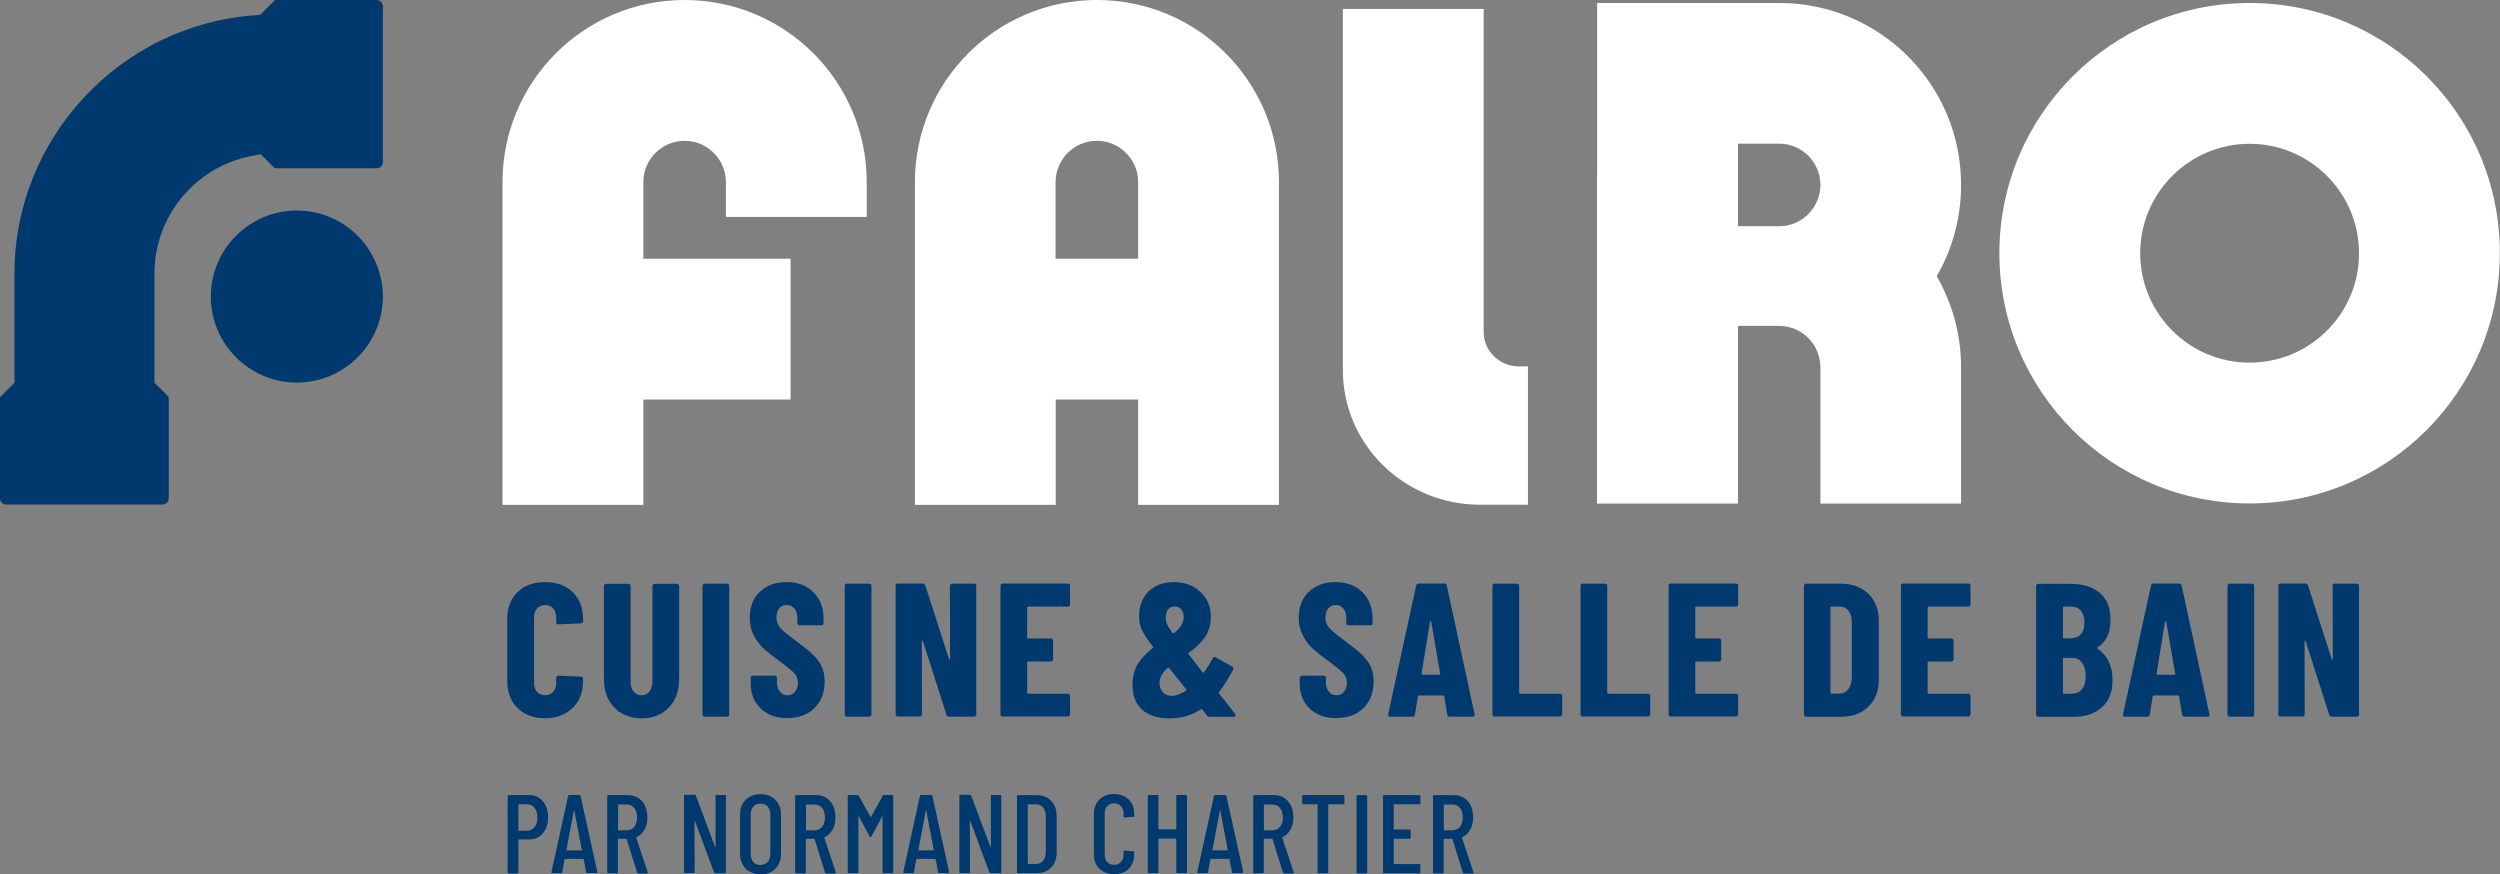
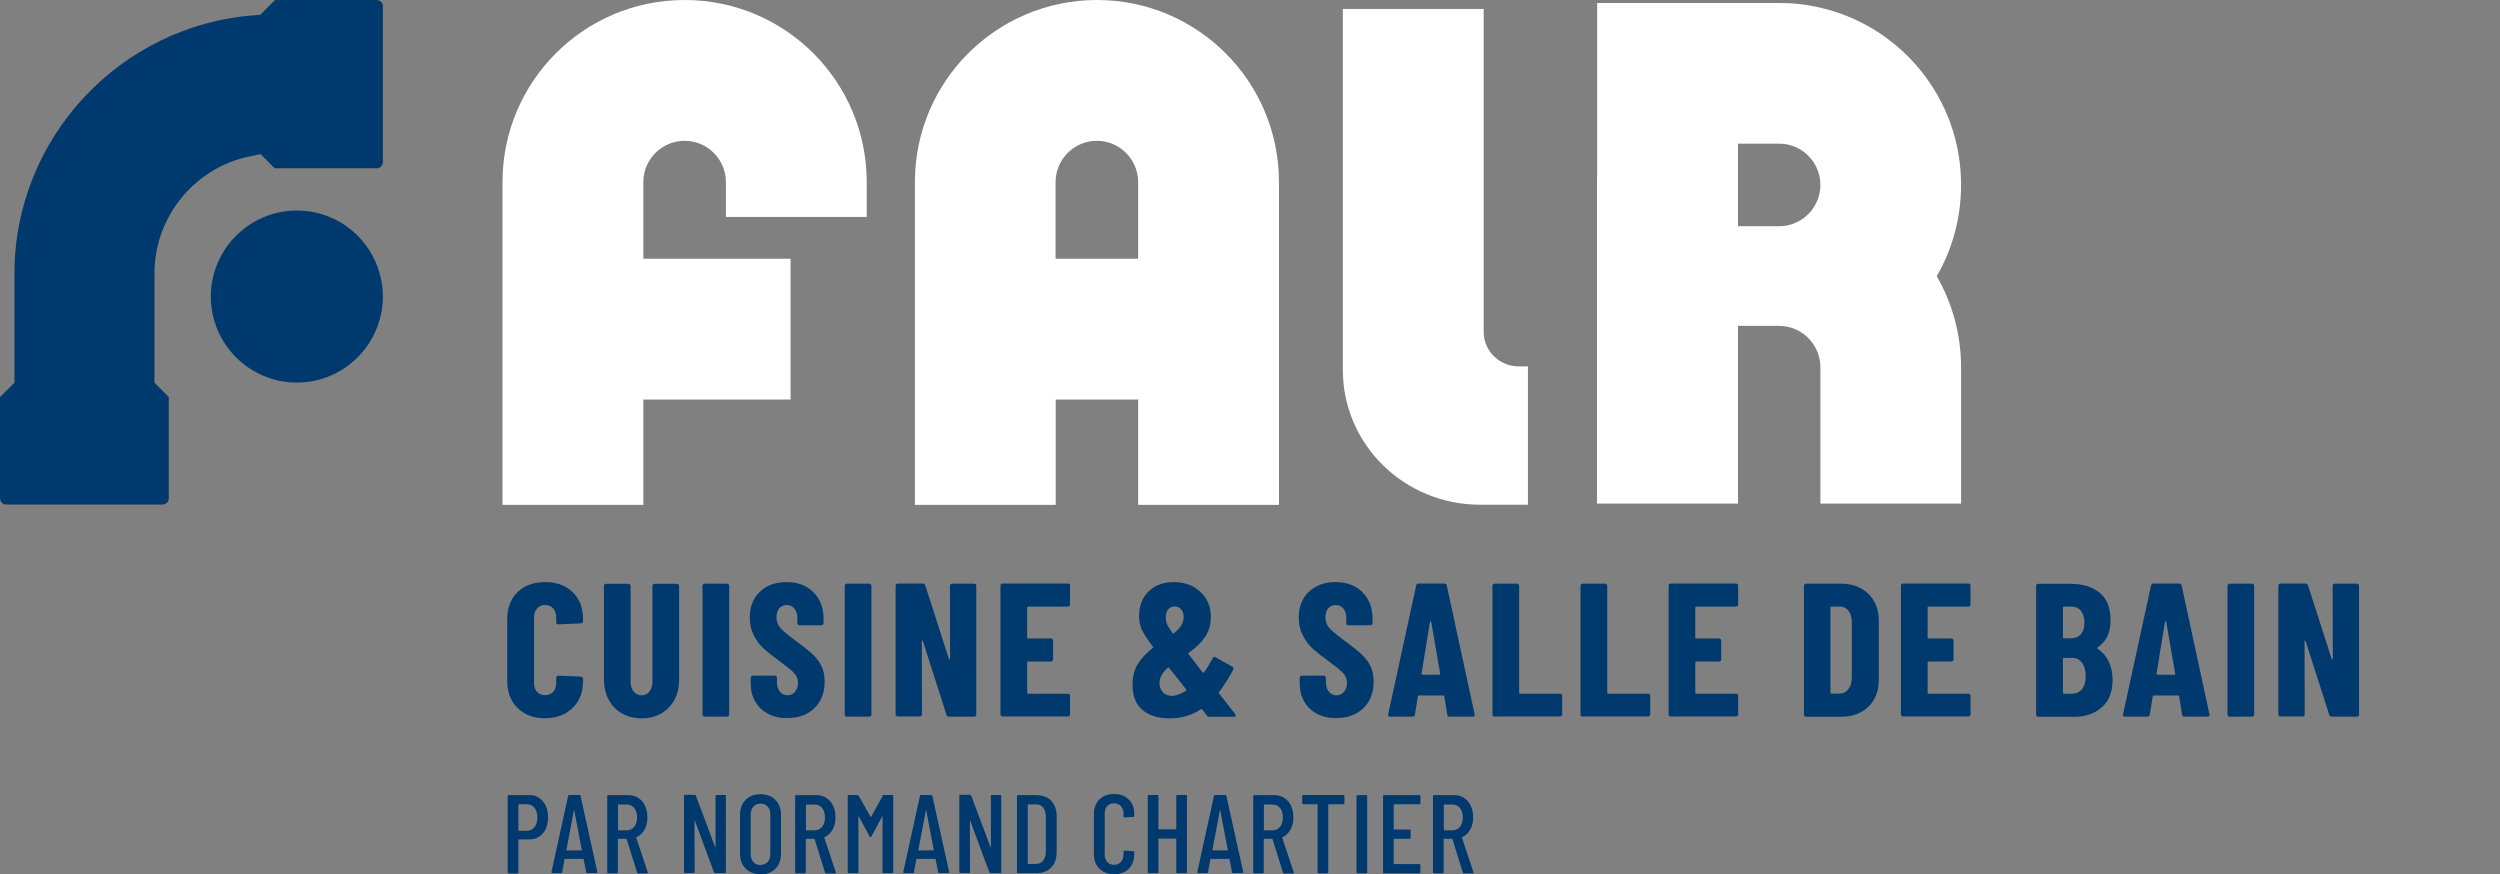
<svg xmlns="http://www.w3.org/2000/svg" version="1.1" id="Calque_1" x="0px" y="0px" viewBox="0 0 1592.5 556.8" style="enable-background:new 0 0 1592.5 556.8;" xml:space="preserve">
  <rect x="0" y="0" width="1592.5" height="556.8" fill="#808080" stroke="none" />
  <style type="text/css">
	.st0{fill:#00396D;}
	.st1{fill:#FFFFFF;}
</style>
  <g>
    <g>
      <path class="st0" d="M329.7,451c-4.4-4.3-6.6-10.1-6.6-17.4v-39.2c0-7.2,2.2-12.9,6.6-17.2c4.4-4.3,10.2-6.4,17.5-6.4    s13.2,2.1,17.6,6.4s6.6,10,6.6,17.2v1.3c0,0.4-0.1,0.7-0.4,1s-0.6,0.4-1,0.4l-14.2,0.6c-1,0-1.5-0.4-1.5-1.3v-3.1    c0-2.3-0.6-4.2-1.9-5.7s-3-2.2-5.2-2.2c-2.1,0-3.8,0.7-5.1,2.2c-1.3,1.5-1.9,3.4-1.9,5.7v41.8c0,2.3,0.6,4.2,1.9,5.6    s3,2.1,5.1,2.1c2.2,0,3.9-0.7,5.2-2.1c1.3-1.4,1.9-3.3,1.9-5.6v-3.3c0-0.4,0.1-0.7,0.4-1s0.6-0.4,1-0.4L370,431    c0.4,0,0.7,0.1,1,0.4s0.4,0.6,0.4,1v1.2c0,7.3-2.2,13.1-6.7,17.4c-4.4,4.3-10.3,6.5-17.6,6.5C340,457.5,334.1,455.4,329.7,451z" />
      <path class="st0" d="M391.3,450.7c-4.4-4.6-6.6-10.6-6.6-18.2v-59.2c0-0.4,0.1-0.7,0.4-1s0.6-0.4,1-0.4h14.2c0.4,0,0.7,0.1,1,0.4    s0.4,0.6,0.4,1v60.9c0,2.6,0.6,4.7,1.9,6.3c1.3,1.6,3,2.4,5.1,2.4s3.8-0.8,5-2.4s1.9-3.7,1.9-6.3v-60.9c0-0.4,0.1-0.7,0.4-1    s0.6-0.4,1-0.4h14.2c0.4,0,0.7,0.1,1,0.4s0.4,0.6,0.4,1v59.2c0,7.6-2.2,13.7-6.6,18.2c-4.4,4.6-10.2,6.9-17.4,6.9    C401.5,457.5,395.7,455.2,391.3,450.7z" />
      <path class="st0" d="M447.9,456.1c-0.3-0.3-0.4-0.6-0.4-1v-81.9c0-0.4,0.1-0.7,0.4-1s0.6-0.4,1-0.4h14.2c0.4,0,0.7,0.1,1,0.4    s0.4,0.6,0.4,1v81.9c0,0.4-0.1,0.7-0.4,1s-0.6,0.4-1,0.4H449C448.6,456.6,448.2,456.4,447.9,456.1z" />
      <path class="st0" d="M489.3,454.7c-3.6-1.9-6.3-4.5-8.2-7.8c-1.9-3.3-2.9-7.2-2.9-11.6v-3.5c0-0.4,0.1-0.7,0.4-1s0.6-0.4,1-0.4    h13.9c0.4,0,0.7,0.1,1,0.4s0.4,0.6,0.4,1v2.7c0,2.5,0.6,4.5,1.9,6.1c1.3,1.5,2.9,2.3,4.8,2.3s3.6-0.7,4.8-2.2    c1.3-1.5,1.9-3.4,1.9-5.7c0-2.4-0.8-4.5-2.4-6.2s-4.8-4.3-9.4-7.7c-4-2.9-7.3-5.5-9.8-7.7c-2.5-2.3-4.6-5-6.4-8.4    s-2.7-7.1-2.7-11.5c0-6.9,2.1-12.4,6.4-16.5s9.9-6.2,17-6.2s12.8,2.1,17.1,6.4s6.5,9.9,6.5,16.8v2.9c0,0.4-0.1,0.8-0.4,1    c-0.3,0.3-0.6,0.4-1,0.4h-13.9c-0.4,0-0.7-0.1-1-0.4s-0.4-0.6-0.4-1v-3.3c0-2.5-0.6-4.5-1.9-6s-2.9-2.2-4.9-2.2    c-1.9,0-3.5,0.7-4.7,2.1s-1.8,3.4-1.8,5.9c0,2.4,0.8,4.6,2.3,6.4s4.6,4.4,9.1,7.7c5,3.7,8.8,6.7,11.3,9s4.5,4.8,5.9,7.6    c1.4,2.8,2.1,6.1,2.1,10c0,7.1-2.2,12.8-6.5,17c-4.4,4.2-10.1,6.3-17.2,6.3C497,457.5,492.8,456.6,489.3,454.7z" />
      <path class="st0" d="M538.5,456.1c-0.3-0.3-0.4-0.6-0.4-1v-81.9c0-0.4,0.1-0.7,0.4-1c0.3-0.3,0.6-0.4,1-0.4h14.2    c0.4,0,0.7,0.1,1,0.4s0.4,0.6,0.4,1v81.9c0,0.4-0.1,0.7-0.4,1c-0.3,0.3-0.6,0.4-1,0.4h-14.2C539.1,456.6,538.8,456.4,538.5,456.1z    " />
      <path class="st0" d="M605.5,372.2c0.3-0.3,0.6-0.4,1-0.4h14c0.4,0,0.7,0.1,1,0.4s0.4,0.6,0.4,1v81.9c0,0.4-0.1,0.7-0.4,1    c-0.3,0.3-0.6,0.4-1,0.4h-16c-0.8,0-1.3-0.4-1.6-1.2l-15-46.9c-0.1-0.2-0.2-0.3-0.4-0.3s-0.3,0.2-0.3,0.4l0.1,46.5    c0,0.4-0.1,0.7-0.4,1c-0.3,0.3-0.6,0.4-1,0.4h-14c-0.4,0-0.7-0.1-1-0.4s-0.4-0.6-0.4-1v-81.9c0-0.4,0.1-0.7,0.4-1    c0.3-0.3,0.6-0.4,1-0.4h15.9c0.8,0,1.3,0.4,1.6,1.2l15.1,46.9c0.1,0.2,0.2,0.3,0.4,0.3s0.3-0.2,0.3-0.4l-0.1-46.5    C605.1,372.8,605.2,372.5,605.5,372.2z" />
      <path class="st0" d="M681.2,386c-0.3,0.3-0.6,0.4-1,0.4h-25.3c-0.4,0-0.6,0.2-0.6,0.6v19.1c0,0.4,0.2,0.6,0.6,0.6h14.5    c0.4,0,0.7,0.1,1,0.4s0.4,0.6,0.4,1V420c0,0.4-0.1,0.8-0.4,1c-0.3,0.3-0.6,0.4-1,0.4h-14.5c-0.4,0-0.6,0.2-0.6,0.6v19.3    c0,0.4,0.2,0.6,0.6,0.6h25.3c0.4,0,0.7,0.1,1,0.4s0.4,0.6,0.4,1V455c0,0.4-0.1,0.7-0.4,1c-0.3,0.3-0.6,0.4-1,0.4h-41.5    c-0.4,0-0.7-0.1-1-0.4s-0.4-0.6-0.4-1v-81.9c0-0.4,0.1-0.7,0.4-1c0.3-0.3,0.6-0.4,1-0.4h41.5c0.4,0,0.7,0.1,1,0.4s0.4,0.6,0.4,1    V385C681.6,385.4,681.5,385.7,681.2,386z" />
      <path class="st0" d="M787.1,455.7c0,0.6-0.4,0.9-1.2,0.9h-15.4c-0.7,0-1.3-0.3-1.8-0.9l-2.9-3.8c-0.2-0.2-0.5-0.3-0.8-0.1    c-5.9,3.9-12.6,5.8-20,5.8s-13.1-1.8-17.3-5.4s-6.3-9-6.3-16c0-5.2,1.2-9.7,3.4-13.3c2.3-3.6,5.5-7,9.5-10.1    c0.3-0.2,0.4-0.5,0.1-0.8c-3.7-5-6.1-8.7-7.2-11.2c-1.1-2.5-1.6-5.2-1.6-8.2c0-6.6,2-11.9,6.1-15.9s9.5-5.9,16.2-5.9    c4.4,0,8.4,0.9,12,2.8c3.5,1.9,6.3,4.5,8.4,7.8c2,3.4,3,7.2,3,11.6c0,5-1.3,9.3-3.8,12.9s-5.9,6.9-10.3,10    c-0.4,0.2-0.4,0.5-0.1,0.8l3.3,4.2l3.8,5l1.9,2.4c0.3,0.3,0.6,0.3,0.8,0c1.8-2.3,3.6-5.3,5.6-9c0.4-0.9,1-1.1,1.9-0.6l10.5,5.9    c0.8,0.5,1,1.2,0.6,2.1c-2.9,5.4-5.9,10.1-9,14.2c-0.2,0.2-0.2,0.5,0,0.8l10.2,13C787,455.1,787.1,455.4,787.1,455.7z M755.5,440    c0.3-0.3,0.4-0.6,0.1-0.8l-3.4-4.4l-7.5-9.3c-0.2-0.3-0.5-0.4-0.8-0.1c-3.6,3.1-5.3,6.3-5.3,9.6c0,2.3,0.7,4.3,2.1,5.9    c1.4,1.6,3.5,2.4,6.1,2.4C749.2,443.1,752.1,442.1,755.5,440z M744.1,388.2c-1,1.3-1.5,2.9-1.5,5c0,1.5,0.2,2.8,0.7,4.1    c0.5,1.3,1.7,3.3,3.6,6c0.2,0.2,0.5,0.3,0.8,0.1c4.2-3.2,6.3-6.7,6.3-10.3c0-2-0.5-3.7-1.6-4.9c-1.1-1.3-2.5-1.9-4.2-1.9    C746.5,386.3,745.2,386.9,744.1,388.2z" />
      <path class="st0" d="M839,454.7c-3.6-1.9-6.3-4.5-8.2-7.8s-2.9-7.2-2.9-11.6v-3.5c0-0.4,0.1-0.7,0.4-1c0.3-0.3,0.6-0.4,1-0.4h13.9    c0.4,0,0.7,0.1,1,0.4s0.4,0.6,0.4,1v2.7c0,2.5,0.6,4.5,1.9,6.1c1.3,1.5,2.9,2.3,4.8,2.3c1.9,0,3.6-0.7,4.8-2.2    c1.3-1.5,1.9-3.4,1.9-5.7c0-2.4-0.8-4.5-2.4-6.2c-1.6-1.7-4.8-4.3-9.4-7.7c-4-2.9-7.3-5.5-9.8-7.7c-2.5-2.3-4.6-5-6.4-8.4    s-2.7-7.1-2.7-11.5c0-6.9,2.1-12.4,6.4-16.5c4.3-4.1,9.9-6.2,17-6.2s12.8,2.1,17.1,6.4s6.5,9.9,6.5,16.8v2.9c0,0.4-0.1,0.8-0.4,1    c-0.3,0.3-0.6,0.4-1,0.4H859c-0.4,0-0.7-0.1-1-0.4s-0.4-0.6-0.4-1v-3.3c0-2.5-0.6-4.5-1.9-6c-1.3-1.5-2.9-2.2-4.9-2.2    c-1.9,0-3.5,0.7-4.7,2.1s-1.8,3.4-1.8,5.9c0,2.4,0.8,4.6,2.3,6.4s4.6,4.4,9.1,7.7c5,3.7,8.8,6.7,11.3,9s4.5,4.8,5.9,7.6    c1.4,2.8,2.1,6.1,2.1,10c0,7.1-2.2,12.8-6.5,17c-4.4,4.2-10.1,6.3-17.2,6.3C846.7,457.5,842.6,456.6,839,454.7z" />
      <path class="st0" d="M921.9,455.2l-1.9-11.6c0-0.4-0.2-0.6-0.7-0.6h-15.4c-0.5,0-0.7,0.2-0.7,0.6l-1.9,11.6    c-0.1,0.9-0.6,1.3-1.6,1.3h-14.2c-1.1,0-1.5-0.5-1.2-1.6l17.8-81.9c0.2-0.9,0.7-1.3,1.6-1.3H920c0.9,0,1.4,0.4,1.6,1.3l17.7,81.9    l0.1,0.5c0,0.7-0.4,1.1-1.3,1.1h-14.5C922.5,456.6,921.9,456.1,921.9,455.2z M906,429.8h10.9c0.4,0,0.6-0.2,0.5-0.6l-5.7-33.1    c-0.1-0.2-0.2-0.4-0.4-0.4s-0.3,0.1-0.4,0.4l-5.4,33.1C905.5,429.6,905.7,429.8,906,429.8z" />
      <path class="st0" d="M951.1,456.1c-0.3-0.3-0.4-0.6-0.4-1v-81.9c0-0.4,0.1-0.7,0.4-1c0.3-0.3,0.6-0.4,1-0.4h14.2    c0.4,0,0.7,0.1,1,0.4s0.4,0.6,0.4,1v68.1c0,0.4,0.2,0.6,0.6,0.6h25.4c0.4,0,0.7,0.1,1,0.4s0.4,0.6,0.4,1V455c0,0.4-0.1,0.7-0.4,1    c-0.3,0.3-0.6,0.4-1,0.4H952C951.7,456.6,951.4,456.4,951.1,456.1z" />
      <path class="st0" d="M1007.2,456.1c-0.3-0.3-0.4-0.6-0.4-1v-81.9c0-0.4,0.1-0.7,0.4-1c0.3-0.3,0.6-0.4,1-0.4h14.2    c0.4,0,0.7,0.1,1,0.4s0.4,0.6,0.4,1v68.1c0,0.4,0.2,0.6,0.6,0.6h25.4c0.4,0,0.7,0.1,1,0.4s0.4,0.6,0.4,1V455c0,0.4-0.1,0.7-0.4,1    s-0.6,0.4-1,0.4h-41.7C1007.8,456.6,1007.5,456.4,1007.2,456.1z" />
      <path class="st0" d="M1106.8,386c-0.3,0.3-0.6,0.4-1,0.4h-25.3c-0.4,0-0.6,0.2-0.6,0.6v19.1c0,0.4,0.2,0.6,0.6,0.6h14.5    c0.4,0,0.7,0.1,1,0.4s0.4,0.6,0.4,1V420c0,0.4-0.1,0.8-0.4,1c-0.3,0.3-0.6,0.4-1,0.4h-14.5c-0.4,0-0.6,0.2-0.6,0.6v19.3    c0,0.4,0.2,0.6,0.6,0.6h25.3c0.4,0,0.7,0.1,1,0.4s0.4,0.6,0.4,1V455c0,0.4-0.1,0.7-0.4,1s-0.6,0.4-1,0.4h-41.5    c-0.4,0-0.7-0.1-1-0.4s-0.4-0.6-0.4-1v-81.9c0-0.4,0.1-0.7,0.4-1s0.6-0.4,1-0.4h41.5c0.4,0,0.7,0.1,1,0.4s0.4,0.6,0.4,1V385    C1107.3,385.4,1107.1,385.7,1106.8,386z" />
      <path class="st0" d="M1149.5,456.1c-0.3-0.3-0.4-0.6-0.4-1v-81.9c0-0.4,0.1-0.7,0.4-1s0.6-0.4,1-0.4h21.9c7.3,0,13.2,2.1,17.7,6.4    c4.4,4.3,6.7,10,6.7,17.1v37.8c0,7.1-2.2,12.8-6.7,17.1c-4.4,4.3-10.3,6.4-17.7,6.4h-21.9C1150.1,456.6,1149.8,456.4,1149.5,456.1    z M1166.7,441.9l5.4-0.1c2.2-0.1,4-1,5.3-2.8c1.4-1.8,2.1-4.1,2.2-7v-35.6c0-3.1-0.7-5.5-2.1-7.3s-3.2-2.7-5.6-2.7h-5.3    c-0.4,0-0.6,0.2-0.6,0.6v54.3C1166.1,441.7,1166.3,441.9,1166.7,441.9z" />
      <path class="st0" d="M1254.8,386c-0.3,0.3-0.6,0.4-1,0.4h-25.3c-0.4,0-0.6,0.2-0.6,0.6v19.1c0,0.4,0.2,0.6,0.6,0.6h14.5    c0.4,0,0.7,0.1,1,0.4s0.4,0.6,0.4,1V420c0,0.4-0.1,0.8-0.4,1c-0.3,0.3-0.6,0.4-1,0.4h-14.5c-0.4,0-0.6,0.2-0.6,0.6v19.3    c0,0.4,0.2,0.6,0.6,0.6h25.3c0.4,0,0.7,0.1,1,0.4s0.4,0.6,0.4,1V455c0,0.4-0.1,0.7-0.4,1s-0.6,0.4-1,0.4h-41.5    c-0.4,0-0.7-0.1-1-0.4s-0.4-0.6-0.4-1v-81.9c0-0.4,0.1-0.7,0.4-1s0.6-0.4,1-0.4h41.5c0.4,0,0.7,0.1,1,0.4s0.4,0.6,0.4,1V385    C1255.3,385.4,1255.1,385.7,1254.8,386z" />
      <path class="st0" d="M1338.9,450.5c-4.5,4-10.4,6.1-17.6,6.1h-22.9c-0.4,0-0.7-0.1-1-0.4s-0.4-0.6-0.4-1v-81.9    c0-0.4,0.1-0.7,0.4-1s0.6-0.4,1-0.4h20.2c8.1,0,14.4,1.9,19,5.8s6.8,9.6,6.8,17.3c0,8-2.7,13.8-8.2,17.4c-0.3,0.2-0.4,0.5-0.1,0.7    c6.4,4.5,9.6,11.2,9.6,20.1C1345.7,440.7,1343.5,446.5,1338.9,450.5z M1314.1,387v19c0,0.4,0.2,0.6,0.6,0.6h4.4    c2.7,0,4.9-0.9,6.4-2.6s2.3-4.2,2.3-7.3c0-3.3-0.8-5.8-2.2-7.6c-1.5-1.8-3.7-2.7-6.5-2.7h-4.4    C1314.3,386.4,1314.1,386.6,1314.1,387z M1326.3,438.9c1.5-1.9,2.3-4.7,2.3-8.2c0-3.6-0.8-6.4-2.3-8.5s-3.6-3.1-6.2-3.1h-5.4    c-0.4,0-0.6,0.2-0.6,0.6v21.6c0,0.4,0.2,0.6,0.6,0.6h5.3C1322.7,441.8,1324.8,440.8,1326.3,438.9z" />
      <path class="st0" d="M1390,455.2l-1.9-11.6c0-0.4-0.2-0.6-0.7-0.6H1372c-0.5,0-0.7,0.2-0.7,0.6l-1.9,11.6    c-0.1,0.9-0.6,1.3-1.6,1.3h-14.2c-1.1,0-1.5-0.5-1.2-1.6l17.8-81.9c0.2-0.9,0.7-1.3,1.6-1.3h16.3c0.9,0,1.4,0.4,1.6,1.3l17.7,81.9    l0.1,0.5c0,0.7-0.4,1.1-1.3,1.1h-14.5C1390.7,456.6,1390.1,456.1,1390,455.2z M1374.2,429.8h10.9c0.4,0,0.6-0.2,0.5-0.6l-5.7-33.1    c-0.1-0.2-0.2-0.4-0.4-0.4c-0.2,0-0.3,0.1-0.4,0.4l-5.4,33.1C1373.7,429.6,1373.9,429.8,1374.2,429.8z" />
      <path class="st0" d="M1419.3,456.1c-0.3-0.3-0.4-0.6-0.4-1v-81.9c0-0.4,0.1-0.7,0.4-1s0.6-0.4,1-0.4h14.2c0.4,0,0.7,0.1,1,0.4    s0.4,0.6,0.4,1v81.9c0,0.4-0.1,0.7-0.4,1s-0.6,0.4-1,0.4h-14.2C1419.9,456.6,1419.6,456.4,1419.3,456.1z" />
      <path class="st0" d="M1486.3,372.2c0.3-0.3,0.6-0.4,1-0.4h14c0.4,0,0.7,0.1,1,0.4s0.4,0.6,0.4,1v81.9c0,0.4-0.1,0.7-0.4,1    s-0.6,0.4-1,0.4h-16c-0.8,0-1.3-0.4-1.6-1.2l-15-46.9c-0.1-0.2-0.2-0.3-0.4-0.3c-0.2,0-0.3,0.2-0.3,0.4l0.1,46.5    c0,0.4-0.1,0.7-0.4,1s-0.6,0.4-1,0.4h-14c-0.4,0-0.7-0.1-1-0.4s-0.4-0.6-0.4-1v-81.9c0-0.4,0.1-0.7,0.4-1s0.6-0.4,1-0.4h15.9    c0.8,0,1.3,0.4,1.6,1.2l15.1,46.9c0.1,0.2,0.2,0.3,0.4,0.3c0.2,0,0.3-0.2,0.3-0.4l-0.1-46.5C1485.8,372.8,1486,372.5,1486.3,372.2    z" />
      <path class="st0" d="M345.7,510.3c2.3,2.6,3.4,6.1,3.4,10.4c0,4.2-1.1,7.6-3.3,10.1c-2.2,2.6-5.1,3.9-8.6,3.9h-6.7    c-0.2,0-0.3,0.1-0.3,0.3v20.7c0,0.5-0.2,0.7-0.7,0.7h-5.4c-0.5,0-0.7-0.2-0.7-0.7v-48.5c0-0.5,0.2-0.7,0.7-0.7h12.7    C340.5,506.3,343.4,507.7,345.7,510.3z M340.5,526.9c1.2-1.5,1.8-3.5,1.8-6.1s-0.6-4.7-1.8-6.2c-1.2-1.5-2.8-2.3-4.7-2.3h-5.3    c-0.2,0-0.3,0.1-0.3,0.3v16.3c0,0.2,0.1,0.3,0.3,0.3h5.3C337.7,529.1,339.3,528.4,340.5,526.9z" />
      <path class="st0" d="M373.4,555.6l-1.6-8.2c0-0.1,0-0.2-0.1-0.2s-0.2-0.1-0.2-0.1h-11.6c-0.1,0-0.2,0-0.2,0.1    c-0.1,0-0.1,0.1-0.1,0.2l-1.5,8.2c0,0.4-0.3,0.6-0.8,0.6h-5.4c-0.2,0-0.4-0.1-0.5-0.2c-0.1-0.1-0.2-0.3-0.1-0.6l10.6-48.4    c0.1-0.4,0.4-0.6,0.8-0.6h6.3c0.5,0,0.7,0.2,0.8,0.6l10.7,48.4v0.1c0,0.4-0.2,0.6-0.6,0.6h-5.6    C373.7,556.3,373.5,556.1,373.4,555.6z M360.9,541.7h9.5c0.1,0,0.2-0.1,0.2-0.3l-4.8-25.3c0-0.1-0.1-0.1-0.1-0.1l-0.1,0.1    l-4.8,25.3C360.7,541.7,360.8,541.7,360.9,541.7z" />
      <path class="st0" d="M405.8,555.7l-6.6-21.2c0-0.1-0.1-0.2-0.3-0.2h-5c-0.2,0-0.3,0.1-0.3,0.3v21c0,0.5-0.2,0.7-0.7,0.7h-5.4    c-0.5,0-0.7-0.2-0.7-0.7v-48.4c0-0.5,0.2-0.7,0.7-0.7h12.7c2.4,0,4.6,0.6,6.4,1.8c1.9,1.2,3.3,2.9,4.3,5c1,2.2,1.5,4.6,1.5,7.4    c0,3-0.6,5.6-1.9,7.8c-1.2,2.2-2.9,3.8-5.1,4.8c-0.1,0.1-0.2,0.3-0.1,0.4l7.3,21.9l0.1,0.3c0,0.3-0.2,0.5-0.6,0.5h-5.6    C406.2,556.3,405.9,556.1,405.8,555.7z M393.7,512.6v16c0,0.2,0.1,0.3,0.3,0.3h5.3c1.9,0,3.5-0.8,4.7-2.2c1.2-1.5,1.8-3.5,1.8-5.9    c0-2.6-0.6-4.6-1.8-6.1c-1.2-1.5-2.8-2.2-4.7-2.2H394C393.8,512.3,393.7,512.4,393.7,512.6z" />
      <path class="st0" d="M456.4,506.4h5.3c0.5,0,0.7,0.2,0.7,0.7v48.4c0,0.5-0.2,0.7-0.7,0.7h-6.1c-0.4,0-0.6-0.2-0.8-0.6L442.7,523    c0-0.1-0.1-0.1-0.2-0.1s-0.1,0.1-0.1,0.2l0.1,32.3c0,0.5-0.2,0.7-0.7,0.7h-5.4c-0.5,0-0.7-0.2-0.7-0.7V507c0-0.5,0.2-0.7,0.7-0.7    h6.1c0.4,0,0.6,0.2,0.8,0.6l12.2,32.6c0,0.1,0.1,0.2,0.2,0.2s0.1-0.1,0.1-0.3v-32.3C455.7,506.7,456,506.4,456.4,506.4z" />
      <path class="st0" d="M475,553.3c-2.4-2.4-3.6-5.5-3.6-9.5V519c0-3.9,1.2-7.1,3.6-9.5s5.5-3.6,9.4-3.6s7.1,1.2,9.5,3.6    s3.6,5.6,3.6,9.5v24.9c0,3.9-1.2,7.1-3.6,9.5s-5.6,3.6-9.5,3.6C480.5,556.8,477.4,555.7,475,553.3z M489,549.1    c1.1-1.3,1.7-2.9,1.7-4.9v-25.5c0-2-0.6-3.7-1.7-4.9c-1.1-1.3-2.7-1.9-4.6-1.9s-3.3,0.6-4.5,1.9c-1.1,1.3-1.7,2.9-1.7,4.9v25.5    c0,2,0.6,3.7,1.7,4.9c1.1,1.3,2.6,1.9,4.5,1.9C486.3,550.9,487.9,550.3,489,549.1z" />
      <path class="st0" d="M525.5,555.7l-6.6-21.2c0-0.1-0.1-0.2-0.3-0.2h-5c-0.2,0-0.3,0.1-0.3,0.3v21c0,0.5-0.2,0.7-0.7,0.7h-5.4    c-0.5,0-0.7-0.2-0.7-0.7v-48.4c0-0.5,0.2-0.7,0.7-0.7H520c2.4,0,4.6,0.6,6.4,1.8c1.9,1.2,3.3,2.9,4.3,5c1,2.2,1.5,4.6,1.5,7.4    c0,3-0.6,5.6-1.9,7.8c-1.2,2.2-2.9,3.8-5.1,4.8c-0.1,0.1-0.2,0.3-0.1,0.4l7.3,21.9l0.1,0.3c0,0.3-0.2,0.5-0.6,0.5h-5.6    C525.9,556.3,525.6,556.1,525.5,555.7z M513.4,512.6v16c0,0.2,0.1,0.3,0.3,0.3h5.3c1.9,0,3.5-0.8,4.7-2.2c1.2-1.5,1.8-3.5,1.8-5.9    c0-2.6-0.6-4.6-1.8-6.1s-2.8-2.2-4.7-2.2h-5.3C513.4,512.3,513.4,512.4,513.4,512.6z" />
      <path class="st0" d="M562.9,506.4h5.4c0.5,0,0.7,0.2,0.7,0.7v48.4c0,0.5-0.2,0.7-0.7,0.7h-5.4c-0.5,0-0.7-0.2-0.7-0.7v-35.3    c0-0.1,0-0.2-0.1-0.2s-0.2,0-0.2,0.1l-6.8,12.7c-0.1,0.3-0.4,0.5-0.6,0.5c-0.3,0-0.5-0.2-0.6-0.5l-6.8-12.7    c-0.1-0.1-0.2-0.1-0.2-0.1s-0.1,0.1-0.1,0.2v35.3c0,0.5-0.2,0.7-0.7,0.7h-5.4c-0.5,0-0.7-0.2-0.7-0.7v-48.4c0-0.5,0.2-0.7,0.7-0.7    h5.4c0.3,0,0.6,0.2,0.9,0.5l7.5,13.4c0,0,0.1,0.1,0.2,0.1s0.2,0,0.2-0.1l7.4-13.4C562.3,506.6,562.6,506.4,562.9,506.4z" />
      <path class="st0" d="M597.6,555.6l-1.6-8.2c0-0.1,0-0.2-0.1-0.2s-0.2-0.1-0.2-0.1H584c-0.1,0-0.2,0-0.2,0.1    c-0.1,0-0.1,0.1-0.1,0.2l-1.5,8.2c0,0.4-0.3,0.6-0.8,0.6H576c-0.2,0-0.4-0.1-0.5-0.2c-0.1-0.1-0.2-0.3-0.1-0.6L586,507    c0.1-0.4,0.4-0.6,0.8-0.6h6.3c0.5,0,0.7,0.2,0.8,0.6l10.7,48.4v0.1c0,0.4-0.2,0.6-0.6,0.6h-5.6    C597.9,556.3,597.7,556.1,597.6,555.6z M585.1,541.7h9.5c0.1,0,0.2-0.1,0.2-0.3l-4.8-25.3c0-0.1-0.1-0.1-0.1-0.1l-0.1,0.1    l-4.8,25.3C584.9,541.7,584.9,541.7,585.1,541.7z" />
      <path class="st0" d="M631.8,506.4h5.3c0.5,0,0.7,0.2,0.7,0.7v48.4c0,0.5-0.2,0.7-0.7,0.7H631c-0.4,0-0.6-0.2-0.8-0.6L618.1,523    c0-0.1-0.1-0.1-0.2-0.1s-0.1,0.1-0.1,0.2l0.1,32.3c0,0.5-0.2,0.7-0.7,0.7h-5.4c-0.5,0-0.7-0.2-0.7-0.7V507c0-0.5,0.2-0.7,0.7-0.7    h6.1c0.4,0,0.6,0.2,0.8,0.6l12.2,32.6c0,0.1,0.1,0.2,0.2,0.2s0.1-0.1,0.1-0.3v-32.3C631.1,506.7,631.3,506.4,631.8,506.4z" />
      <path class="st0" d="M647.8,555.6v-48.4c0-0.5,0.2-0.7,0.7-0.7h11.7c3.9,0,7.1,1.2,9.4,3.6c2.3,2.4,3.5,5.7,3.5,9.8v22.9    c0,4.1-1.2,7.4-3.5,9.8c-2.3,2.4-5.5,3.6-9.4,3.6h-11.7C648.1,556.3,647.8,556,647.8,555.6z M655,550.4l5.2-0.1    c1.8,0,3.3-0.7,4.3-2.1c1.1-1.4,1.7-3.3,1.7-5.7v-22.2c0-2.4-0.5-4.3-1.6-5.8c-1.1-1.4-2.6-2.1-4.4-2.1H655    c-0.2,0-0.3,0.1-0.3,0.3v37.5C654.7,550.3,654.8,550.4,655,550.4z" />
      <path class="st0" d="M700.3,553.3c-2.4-2.3-3.5-5.5-3.5-9.4v-25.3c0-3.9,1.2-7,3.5-9.3s5.4-3.5,9.3-3.5c3.9,0,7,1.2,9.4,3.5    s3.5,5.4,3.5,9.3v1.1c0,0.5-0.2,0.7-0.7,0.7l-5.4,0.3c-0.5,0-0.7-0.2-0.7-0.7v-1.8c0-1.9-0.6-3.5-1.7-4.7    c-1.1-1.2-2.6-1.8-4.4-1.8c-1.8,0-3.3,0.6-4.3,1.8c-1.1,1.2-1.6,2.8-1.6,4.7v26.2c0,1.9,0.5,3.5,1.6,4.7s2.5,1.8,4.3,1.8    s3.3-0.6,4.4-1.8c1.1-1.2,1.7-2.8,1.7-4.7v-1.8c0-0.5,0.2-0.7,0.7-0.7l5.4,0.3c0.5,0,0.7,0.2,0.7,0.7v1.1c0,3.9-1.2,7-3.5,9.4    c-2.3,2.3-5.5,3.5-9.4,3.5C705.8,556.8,702.7,555.7,700.3,553.3z" />
      <path class="st0" d="M750,506.4h5.4c0.5,0,0.7,0.2,0.7,0.7v48.4c0,0.5-0.2,0.7-0.7,0.7H750c-0.5,0-0.7-0.2-0.7-0.7v-21    c0-0.2-0.1-0.3-0.3-0.3h-10.8c-0.2,0-0.3,0.1-0.3,0.3v21c0,0.5-0.2,0.7-0.7,0.7h-5.4c-0.5,0-0.7-0.2-0.7-0.7v-48.4    c0-0.5,0.2-0.7,0.7-0.7h5.4c0.5,0,0.7,0.2,0.7,0.7V528c0,0.2,0.1,0.3,0.3,0.3H749c0.2,0,0.3-0.1,0.3-0.3v-20.9    C749.3,506.7,749.5,506.4,750,506.4z" />
      <path class="st0" d="M784.8,555.6l-1.6-8.2c0-0.1,0-0.2-0.1-0.2s-0.2-0.1-0.2-0.1h-11.6c-0.1,0-0.2,0-0.2,0.1    c-0.1,0-0.1,0.1-0.1,0.2l-1.5,8.2c0,0.4-0.3,0.6-0.8,0.6h-5.4c-0.2,0-0.4-0.1-0.5-0.2c-0.1-0.1-0.2-0.3-0.1-0.6l10.6-48.4    c0.1-0.4,0.4-0.6,0.8-0.6h6.3c0.5,0,0.7,0.2,0.8,0.6l10.7,48.4v0.1c0,0.4-0.2,0.6-0.6,0.6h-5.6    C785.2,556.3,784.9,556.1,784.8,555.6z M772.4,541.7h9.5c0.1,0,0.2-0.1,0.2-0.3l-4.8-25.3c0-0.1-0.1-0.1-0.1-0.1l-0.1,0.1    l-4.8,25.3C772.2,541.7,772.2,541.7,772.4,541.7z" />
      <path class="st0" d="M817.2,555.7l-6.6-21.2c0-0.1-0.1-0.2-0.3-0.2h-5c-0.2,0-0.3,0.1-0.3,0.3v21c0,0.5-0.2,0.7-0.7,0.7H799    c-0.5,0-0.7-0.2-0.7-0.7v-48.4c0-0.5,0.2-0.7,0.7-0.7h12.7c2.4,0,4.6,0.6,6.4,1.8c1.9,1.2,3.3,2.9,4.3,5c1,2.2,1.5,4.6,1.5,7.4    c0,3-0.6,5.6-1.9,7.8c-1.2,2.2-2.9,3.8-5.1,4.8c-0.1,0.1-0.2,0.3-0.1,0.4l7.3,21.9l0.1,0.3c0,0.3-0.2,0.5-0.6,0.5H818    C817.7,556.3,817.4,556.1,817.2,555.7z M805.1,512.6v16c0,0.2,0.1,0.3,0.3,0.3h5.3c1.9,0,3.5-0.8,4.7-2.2c1.2-1.5,1.8-3.5,1.8-5.9    c0-2.6-0.6-4.6-1.8-6.1s-2.8-2.2-4.7-2.2h-5.3C805.2,512.3,805.1,512.4,805.1,512.6z" />
      <path class="st0" d="M856.4,507.1v4.5c0,0.5-0.2,0.7-0.7,0.7h-9.3c-0.2,0-0.3,0.1-0.3,0.3v43c0,0.5-0.2,0.7-0.7,0.7H840    c-0.5,0-0.7-0.2-0.7-0.7v-43c0-0.2-0.1-0.3-0.3-0.3h-8.8c-0.5,0-0.7-0.2-0.7-0.7v-4.5c0-0.5,0.2-0.7,0.7-0.7h25.6    C856.2,506.4,856.4,506.7,856.4,507.1z" />
      <path class="st0" d="M864.1,555.6v-48.4c0-0.5,0.2-0.7,0.7-0.7h5.4c0.5,0,0.7,0.2,0.7,0.7v48.4c0,0.5-0.2,0.7-0.7,0.7h-5.4    C864.4,556.3,864.1,556,864.1,555.6z" />
      <path class="st0" d="M904.1,512.3h-16c-0.2,0-0.3,0.1-0.3,0.3v15.5c0,0.2,0.1,0.3,0.3,0.3h9.8c0.5,0,0.7,0.2,0.7,0.7v4.5    c0,0.5-0.2,0.7-0.7,0.7h-9.8c-0.2,0-0.3,0.1-0.3,0.3v15.5c0,0.2,0.1,0.3,0.3,0.3h16c0.5,0,0.7,0.2,0.7,0.7v4.5    c0,0.5-0.2,0.7-0.7,0.7h-22.4c-0.5,0-0.7-0.2-0.7-0.7v-48.4c0-0.5,0.2-0.7,0.7-0.7h22.4c0.5,0,0.7,0.2,0.7,0.7v4.5    C904.8,512.1,904.6,512.3,904.1,512.3z" />
      <path class="st0" d="M931.8,555.7l-6.6-21.2c0-0.1-0.1-0.2-0.3-0.2h-5c-0.2,0-0.3,0.1-0.3,0.3v21c0,0.5-0.2,0.7-0.7,0.7h-5.4    c-0.5,0-0.7-0.2-0.7-0.7v-48.4c0-0.5,0.2-0.7,0.7-0.7h12.7c2.4,0,4.6,0.6,6.4,1.8c1.9,1.2,3.3,2.9,4.3,5c1,2.2,1.5,4.6,1.5,7.4    c0,3-0.6,5.6-1.9,7.8c-1.2,2.2-2.9,3.8-5.1,4.8c-0.1,0.1-0.2,0.3-0.1,0.4l7.3,21.9l0.1,0.3c0,0.3-0.2,0.5-0.6,0.5h-5.6    C932.2,556.3,931.9,556.1,931.8,555.7z M919.7,512.6v16c0,0.2,0.1,0.3,0.3,0.3h5.3c1.9,0,3.5-0.8,4.7-2.2c1.2-1.5,1.8-3.5,1.8-5.9    c0-2.6-0.6-4.6-1.8-6.1s-2.8-2.2-4.7-2.2H920C919.8,512.3,919.7,512.4,919.7,512.6z" />
    </g>
    <g>
      <g>
-         <path class="st1" d="M1433,1.9c-88,0-159.4,71.4-159.4,159.4S1345,320.7,1433,320.7s159.4-71.4,159.4-159.4     C1592.5,73.2,1521.1,1.9,1433,1.9z M1433,231c-38.5,0-69.7-31.3-69.7-69.7c0-38.5,31.3-69.7,69.7-69.7     c38.5,0,69.7,31.3,69.7,69.7C1502.8,199.7,1471.5,231,1433,231z" />
        <path class="st1" d="M1159.6,4.9c-8.5-2-17.2-3-26.3-3h-26.2h-89.7v89.7v18.6c-0.1,1.7-0.1,3.3-0.1,5v2.7v116v86.9h0.1h89.7     v-60.6v-26.3v-26.3h26.2c13.5,0,24.6,10.2,26.1,23.3v0.2c0.1,0.9,0.2,1.9,0.2,2.8v86.9h50.5h39.1v-86.9c0-21.1-5.7-40.9-15.5-58     c9.9-17,15.5-36.9,15.5-58C1249.3,62.8,1211,16.8,1159.6,4.9z M1159.4,120.8c-1.5,13.1-12.6,23.3-26.1,23.3h-26.2v-26.3V91.5     h26.2c14.5,0,26.3,11.8,26.3,26.3C1159.6,118.9,1159.5,119.9,1159.4,120.8z" />
        <path class="st1" d="M698.8,0c-64.1,0-116,51.9-116,116v205.6h89.7v-67.1H725v67.1h89.7V116C814.7,51.9,762.8,0,698.8,0z      M725,164.8h-52.6V116c0-14.5,11.8-26.3,26.3-26.3S725,101.5,725,116V164.8z" />
        <path class="st1" d="M436.1,0c-64.1,0-116,51.9-116,116v48.8v89.7v67.1h89.7v-67.1h41.8h52v-89.7h-41.2h-52.6V116     c0-14.5,11.8-26.3,26.3-26.3s26.3,11.8,26.3,26.3v22.2h89.7V116C552.1,51.9,500.2,0,436.1,0z" />
        <path class="st1" d="M945.1,211.4V5.7h-89.7v230c0,47.4,39.1,85.8,87.4,85.8h30.5v-88.1h-5.7     C955.1,233.4,945.1,223.6,945.1,211.4z" />
      </g>
      <g>
        <path class="st0" d="M243.9,188.9c0,6.5-1.2,12.7-3.3,18.6c-7.6,21-27.7,36.2-51.5,36.2c-30.1,0-54.8-24.5-54.8-54.8     s24.7-54.8,54.8-54.8c23.8,0,43.9,15.1,51.5,36.2C242.7,176.2,243.9,182.4,243.9,188.9z" />
        <path class="st0" d="M243.9,4v99.2c0,2.2-1.8,4-4,4H175l-9-9l-6.9,1.4c-35.1,7.2-60.7,38.5-60.7,74.4v69.8l9.1,9.1v64.5     c0,2.2-1.8,4-4,4H4c-2.2,0-4-1.8-4-4V253l9.2-9.2v-69.6C9.2,88,76.6,15.8,162.5,9.7l3.3-0.3l9.4-9.4h64.6     C242.1,0,243.9,1.8,243.9,4z" />
      </g>
    </g>
  </g>
</svg>